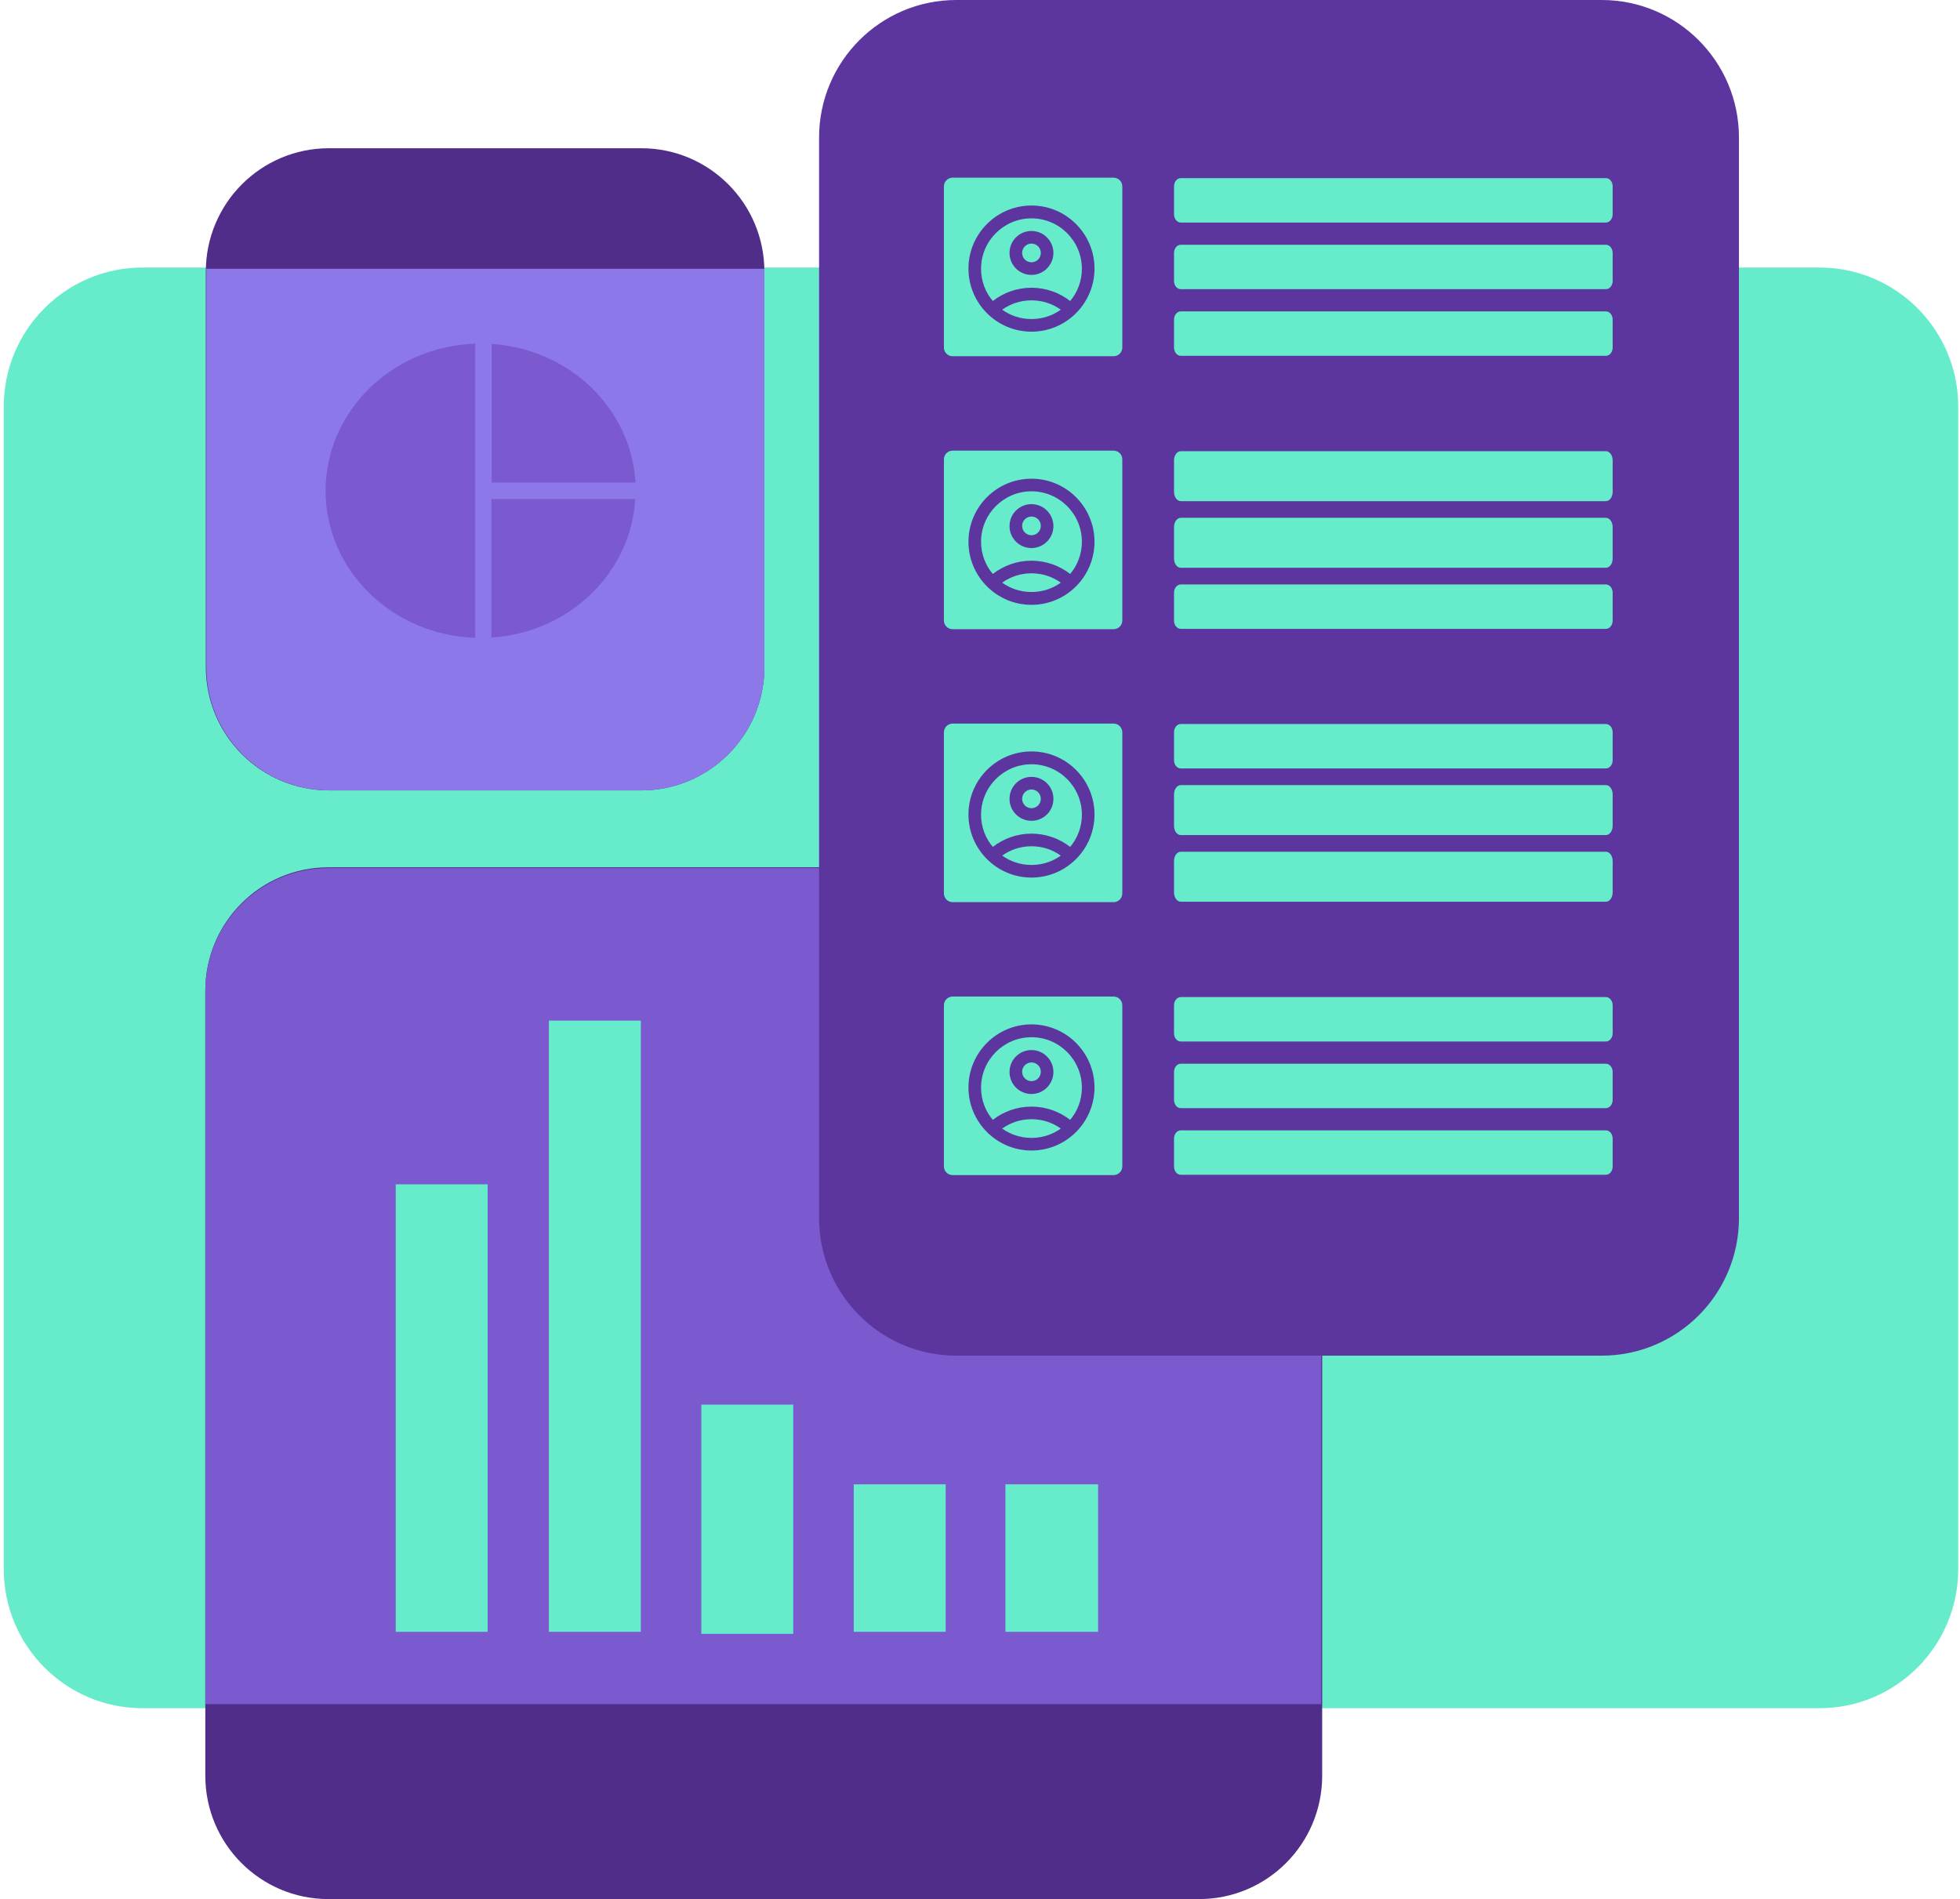
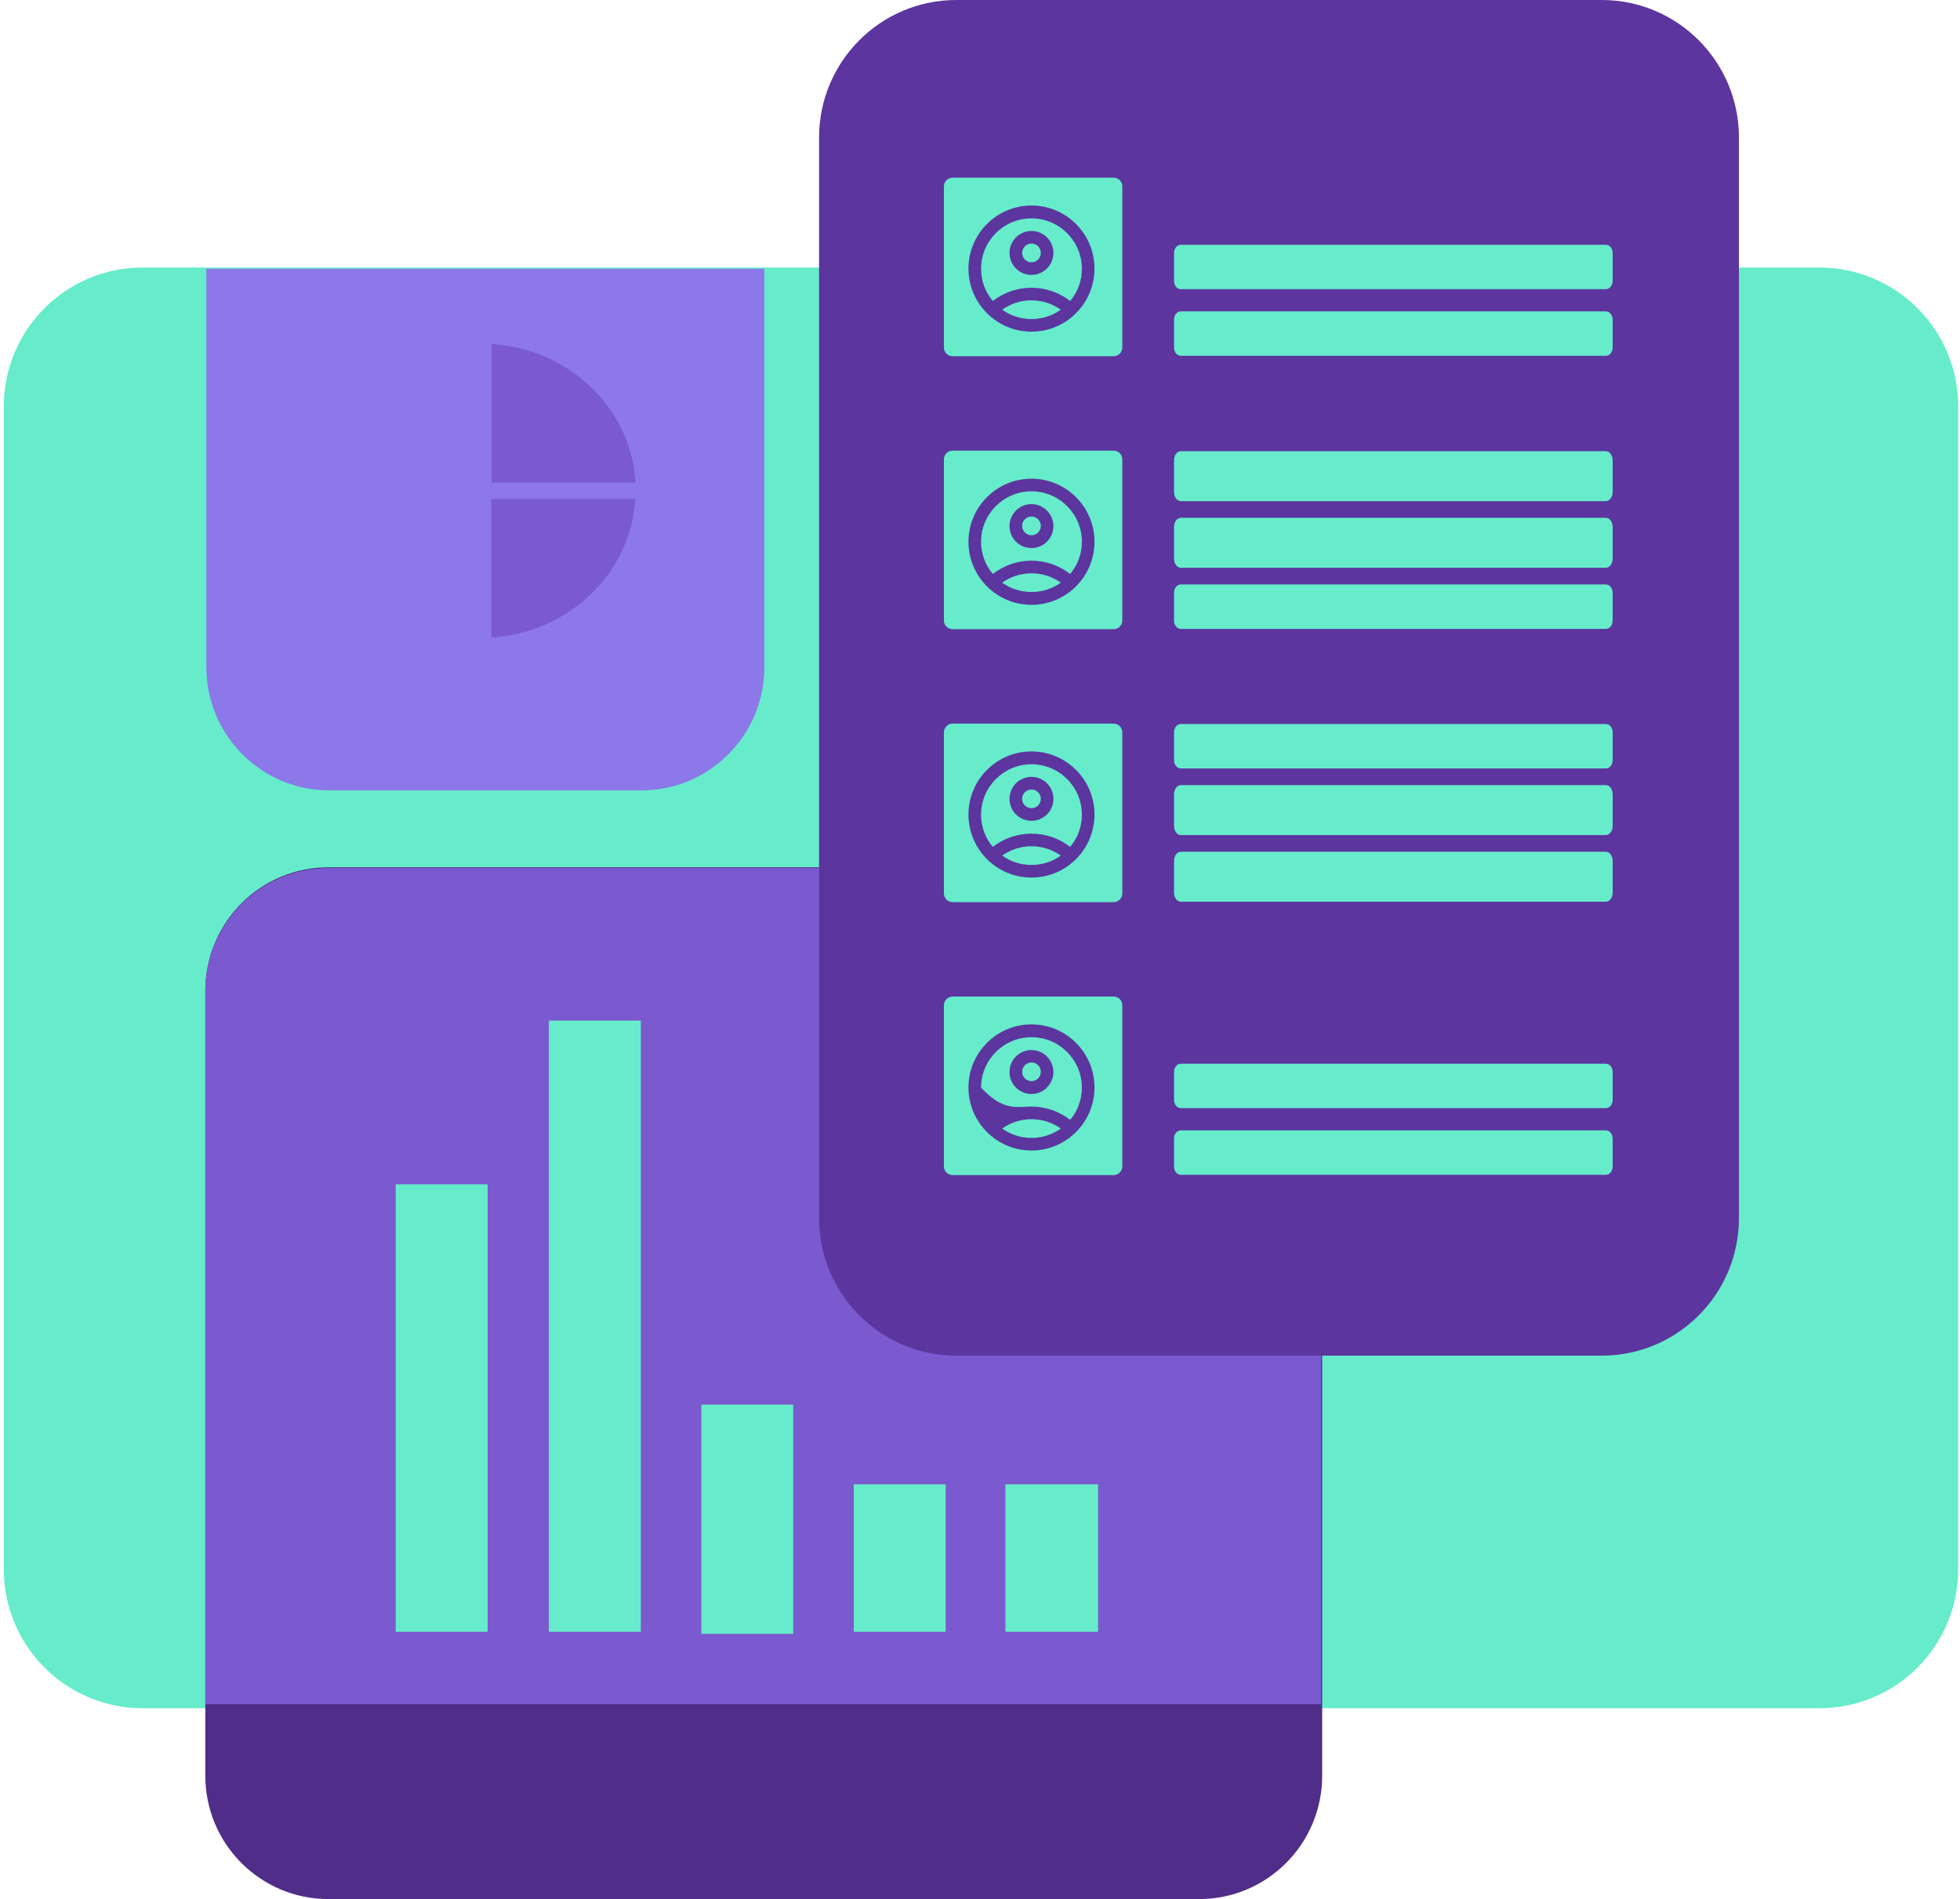
<svg xmlns="http://www.w3.org/2000/svg" width="353" height="342" viewBox="0 0 353 342" fill="none">
  <g clip-path="url(#clip0_5917_2798)">
    <path d="M327.689 48.179H25.669C11.867 48.179 0.679 59.394 0.679 73.228V282.578C0.679 296.412 11.867 307.627 25.669 307.627H327.689C341.49 307.627 352.679 296.412 352.679 282.578V73.228C352.679 59.394 341.49 48.179 327.689 48.179Z" fill="#66ECCB" />
-     <path d="M115.504 26.695H59.232C46.992 26.695 37.069 36.641 37.069 48.91V120.125C37.069 132.394 46.992 142.34 59.232 142.34H115.504C127.744 142.34 137.667 132.394 137.667 120.125V48.91C137.667 36.641 127.744 26.695 115.504 26.695Z" fill="#4F2D88" />
    <path fill-rule="evenodd" clip-rule="evenodd" d="M137.666 48.407V120.126C137.666 132.422 127.725 142.341 115.504 142.341H59.323C47.056 142.341 37.16 132.376 37.16 120.126V48.407H137.712H137.666Z" fill="#8C78E8" />
    <path d="M215.964 156.19H59.14C46.9 156.19 36.977 166.136 36.977 178.405V319.785C36.977 332.054 46.9 342 59.14 342H215.964C228.204 342 238.127 332.054 238.127 319.785V178.405C238.127 166.136 228.204 156.19 215.964 156.19Z" fill="#4F2D88" />
    <path fill-rule="evenodd" clip-rule="evenodd" d="M237.945 306.895H36.977V178.543C36.977 166.247 46.919 156.328 59.14 156.328H215.782C228.049 156.328 237.945 166.292 237.945 178.543V306.895Z" fill="#7B5ACF" />
    <path d="M288.472 0H172.233C158.582 0 147.517 11.092 147.517 24.775V219.361C147.517 233.044 158.582 244.136 172.233 244.136H288.472C302.122 244.136 313.188 233.044 313.188 219.361V24.775C313.188 11.092 302.122 0 288.472 0Z" fill="#5C359F" />
    <path d="M185.772 96.391C186.701 96.391 187.454 95.637 187.454 94.707C187.454 93.776 186.701 93.022 185.772 93.022C184.842 93.022 184.089 93.776 184.089 94.707C184.089 95.637 184.842 96.391 185.772 96.391Z" fill="#66ECCB" />
    <path d="M180.488 104.929C181.975 105.987 183.776 106.613 185.772 106.613C187.767 106.613 189.568 105.987 191.055 104.929C189.568 103.872 187.767 103.245 185.772 103.245C183.776 103.245 181.975 103.872 180.488 104.929Z" fill="#66ECCB" />
    <path d="M200.565 81.155H171.565C170.704 81.155 170 81.86 170 82.722V111.744C170 112.606 170.704 113.311 171.565 113.311H200.565C201.426 113.311 202.13 112.606 202.13 111.744V82.722C202.13 81.86 201.426 81.155 200.565 81.155ZM185.771 108.924C179.51 108.924 174.422 103.832 174.422 97.566C174.422 91.299 179.51 86.208 185.771 86.208C192.033 86.208 197.121 91.299 197.121 97.566C197.121 103.832 192.033 108.924 185.771 108.924Z" fill="#66ECCB" />
    <path d="M185.771 88.479C180.761 88.479 176.691 92.552 176.691 97.566C176.691 99.759 177.474 101.795 178.805 103.362C180.722 101.874 183.149 100.973 185.771 100.973C188.393 100.973 190.819 101.874 192.737 103.362C194.067 101.795 194.85 99.759 194.85 97.566C194.85 92.552 190.78 88.479 185.771 88.479ZM185.771 98.701C183.579 98.701 181.818 96.939 181.818 94.746C181.818 92.552 183.579 90.79 185.771 90.79C187.962 90.79 189.723 92.591 189.723 94.746C189.723 96.9 187.962 98.701 185.771 98.701Z" fill="#66ECCB" />
    <path d="M289.227 81.252H212.662C211.99 81.252 211.444 81.999 211.444 82.919V88.586C211.444 89.506 211.99 90.252 212.662 90.252H289.227C289.899 90.252 290.444 89.506 290.444 88.586V82.919C290.444 81.999 289.899 81.252 289.227 81.252Z" fill="#66ECCB" />
    <path d="M289.227 93.252H212.662C211.99 93.252 211.444 93.999 211.444 94.919V100.586C211.444 101.506 211.99 102.252 212.662 102.252H289.227C289.899 102.252 290.444 101.506 290.444 100.586V94.919C290.444 93.999 289.899 93.252 289.227 93.252Z" fill="#66ECCB" />
    <path d="M289.227 105.252H212.662C211.99 105.252 211.444 105.916 211.444 106.734V111.771C211.444 112.589 211.99 113.252 212.662 113.252H289.227C289.899 113.252 290.444 112.589 290.444 111.771V106.734C290.444 105.916 289.899 105.252 289.227 105.252Z" fill="#66ECCB" />
    <path d="M185.772 47.236C186.701 47.236 187.454 46.481 187.454 45.551C187.454 44.621 186.701 43.867 185.772 43.867C184.842 43.867 184.089 44.621 184.089 45.551C184.089 46.481 184.842 47.236 185.772 47.236Z" fill="#66ECCB" />
    <path d="M180.488 55.773C181.975 56.831 183.776 57.458 185.772 57.458C187.767 57.458 189.568 56.831 191.055 55.773C189.568 54.716 187.767 54.089 185.772 54.089C183.776 54.089 181.975 54.716 180.488 55.773Z" fill="#66ECCB" />
    <path d="M200.565 32H171.565C170.704 32 170 32.705 170 33.567V62.589C170 63.45 170.704 64.155 171.565 64.155H200.565C201.426 64.155 202.13 63.45 202.13 62.589V33.567C202.13 32.705 201.426 32 200.565 32ZM185.771 59.73C179.51 59.73 174.422 54.638 174.422 48.371C174.422 42.105 179.51 37.013 185.771 37.013C192.033 37.013 197.121 42.105 197.121 48.371C197.121 54.638 192.033 59.73 185.771 59.73Z" fill="#66ECCB" />
    <path d="M185.771 39.324C180.761 39.324 176.691 43.397 176.691 48.41C176.691 50.604 177.474 52.64 178.805 54.207C180.722 52.718 183.149 51.818 185.771 51.818C188.393 51.818 190.819 52.718 192.737 54.207C194.067 52.64 194.85 50.604 194.85 48.41C194.85 43.397 190.78 39.324 185.771 39.324ZM185.771 49.507C183.579 49.507 181.818 47.744 181.818 45.551C181.818 43.358 183.579 41.595 185.771 41.595C187.962 41.595 189.723 43.397 189.723 45.551C189.723 47.705 187.962 49.507 185.771 49.507Z" fill="#66ECCB" />
-     <path d="M289.227 32.078H212.662C211.99 32.078 211.444 32.741 211.444 33.559V38.596C211.444 39.414 211.99 40.078 212.662 40.078H289.227C289.899 40.078 290.444 39.414 290.444 38.596V33.559C290.444 32.741 289.899 32.078 289.227 32.078Z" fill="#66ECCB" />
    <path d="M289.227 44.078H212.662C211.99 44.078 211.444 44.741 211.444 45.559V50.596C211.444 51.414 211.99 52.078 212.662 52.078H289.227C289.899 52.078 290.444 51.414 290.444 50.596V45.559C290.444 44.741 289.899 44.078 289.227 44.078Z" fill="#66ECCB" />
    <path d="M289.227 56.078H212.662C211.99 56.078 211.444 56.741 211.444 57.559V62.596C211.444 63.414 211.99 64.078 212.662 64.078H289.227C289.899 64.078 290.444 63.414 290.444 62.596V57.559C290.444 56.741 289.899 56.078 289.227 56.078Z" fill="#66ECCB" />
    <path d="M185.772 145.546C186.701 145.546 187.454 144.792 187.454 143.861C187.454 142.931 186.701 142.177 185.772 142.177C184.842 142.177 184.089 142.931 184.089 143.861C184.089 144.792 184.842 145.546 185.772 145.546Z" fill="#66ECCB" />
    <path d="M180.488 154.084C181.975 155.142 183.776 155.768 185.772 155.768C187.767 155.768 189.568 155.142 191.055 154.084C189.568 153.027 187.767 152.4 185.772 152.4C183.776 152.4 181.975 153.027 180.488 154.084Z" fill="#66ECCB" />
    <path d="M200.565 130.311H171.565C170.704 130.311 170 131.016 170 131.877V160.899C170 161.761 170.704 162.466 171.565 162.466H200.565C201.426 162.466 202.13 161.761 202.13 160.899V131.877C202.13 131.016 201.426 130.311 200.565 130.311ZM185.771 158.04C179.51 158.04 174.422 152.949 174.422 146.682C174.422 140.415 179.51 135.324 185.771 135.324C192.033 135.324 197.121 140.415 197.121 146.682C197.121 152.949 192.033 158.04 185.771 158.04Z" fill="#66ECCB" />
    <path d="M185.771 137.634C180.761 137.634 176.691 141.708 176.691 146.721C176.691 148.914 177.474 150.951 178.805 152.517C180.722 151.029 183.149 150.128 185.771 150.128C188.393 150.128 190.819 151.029 192.737 152.517C194.067 150.951 194.85 148.914 194.85 146.721C194.85 141.708 190.78 137.634 185.771 137.634ZM185.771 147.817C183.579 147.817 181.818 146.055 181.818 143.862C181.818 141.668 183.579 139.906 185.771 139.906C187.962 139.906 189.723 141.668 189.723 143.862C189.723 146.055 187.962 147.817 185.771 147.817Z" fill="#66ECCB" />
    <path d="M289.227 130.388H212.662C211.99 130.388 211.444 131.051 211.444 131.87V136.907C211.444 137.725 211.99 138.388 212.662 138.388H289.227C289.899 138.388 290.444 137.725 290.444 136.907V131.87C290.444 131.051 289.899 130.388 289.227 130.388Z" fill="#66ECCB" />
    <path d="M289.227 141.388H212.662C211.99 141.388 211.444 142.134 211.444 143.055V148.722C211.444 149.642 211.99 150.388 212.662 150.388H289.227C289.899 150.388 290.444 149.642 290.444 148.722V143.055C290.444 142.134 289.899 141.388 289.227 141.388Z" fill="#66ECCB" />
    <path d="M289.227 153.388H212.662C211.99 153.388 211.444 154.134 211.444 155.055V160.722C211.444 161.642 211.99 162.388 212.662 162.388H289.227C289.899 162.388 290.444 161.642 290.444 160.722V155.055C290.444 154.134 289.899 153.388 289.227 153.388Z" fill="#66ECCB" />
    <path d="M180.488 203.239C181.975 204.297 183.776 204.923 185.772 204.923C187.767 204.923 189.568 204.297 191.055 203.239C189.568 202.182 187.767 201.555 185.772 201.555C183.776 201.555 181.975 202.182 180.488 203.239Z" fill="#66ECCB" />
-     <path d="M185.771 186.79C180.761 186.79 176.691 190.863 176.691 195.876C176.691 198.069 177.474 200.106 178.805 201.673C180.722 200.184 183.149 199.284 185.771 199.284C188.393 199.284 190.819 200.184 192.737 201.673C194.067 200.106 194.85 198.069 194.85 195.876C194.85 190.863 190.78 186.79 185.771 186.79ZM185.771 197.012C183.579 197.012 181.818 195.249 181.818 193.056C181.818 190.863 183.579 189.1 185.771 189.1C187.962 189.1 189.723 190.902 189.723 193.056C189.723 195.21 187.962 197.012 185.771 197.012Z" fill="#66ECCB" />
+     <path d="M185.771 186.79C180.761 186.79 176.691 190.863 176.691 195.876C180.722 200.184 183.149 199.284 185.771 199.284C188.393 199.284 190.819 200.184 192.737 201.673C194.067 200.106 194.85 198.069 194.85 195.876C194.85 190.863 190.78 186.79 185.771 186.79ZM185.771 197.012C183.579 197.012 181.818 195.249 181.818 193.056C181.818 190.863 183.579 189.1 185.771 189.1C187.962 189.1 189.723 190.902 189.723 193.056C189.723 195.21 187.962 197.012 185.771 197.012Z" fill="#66ECCB" />
    <path d="M185.772 194.701C186.701 194.701 187.454 193.947 187.454 193.017C187.454 192.087 186.701 191.333 185.772 191.333C184.842 191.333 184.089 192.087 184.089 193.017C184.089 193.947 184.842 194.701 185.772 194.701Z" fill="#66ECCB" />
    <path d="M200.565 179.466H171.565C170.704 179.466 170 180.171 170 181.032V210.055C170 210.916 170.704 211.621 171.565 211.621H200.565C201.426 211.621 202.13 210.916 202.13 210.055V181.032C202.13 180.171 201.426 179.466 200.565 179.466ZM185.771 207.195C179.51 207.195 174.422 202.104 174.422 195.837C174.422 189.571 179.51 184.479 185.771 184.479C192.033 184.479 197.121 189.571 197.121 195.837C197.121 202.104 192.033 207.195 185.771 207.195Z" fill="#66ECCB" />
-     <path d="M289.227 179.563H212.662C211.99 179.563 211.444 180.226 211.444 181.044V186.082C211.444 186.9 211.99 187.563 212.662 187.563H289.227C289.899 187.563 290.444 186.9 290.444 186.082V181.044C290.444 180.226 289.899 179.563 289.227 179.563Z" fill="#66ECCB" />
    <path d="M289.227 191.563H212.662C211.99 191.563 211.444 192.226 211.444 193.044V198.082C211.444 198.9 211.99 199.563 212.662 199.563H289.227C289.899 199.563 290.444 198.9 290.444 198.082V193.044C290.444 192.226 289.899 191.563 289.227 191.563Z" fill="#66ECCB" />
    <path d="M289.227 203.563H212.662C211.99 203.563 211.444 204.226 211.444 205.044V210.082C211.444 210.9 211.99 211.563 212.662 211.563H289.227C289.899 211.563 290.444 210.9 290.444 210.082V205.044C290.444 204.226 289.899 203.563 289.227 203.563Z" fill="#66ECCB" />
    <path fill-rule="evenodd" clip-rule="evenodd" d="M142.865 252.958V294.234H126.312V252.958H142.865Z" fill="#66ECCB" />
    <path fill-rule="evenodd" clip-rule="evenodd" d="M170.317 267.311V293.868H153.764V267.311H170.317Z" fill="#66ECCB" />
    <path fill-rule="evenodd" clip-rule="evenodd" d="M197.769 267.311V293.868H181.079V267.311H197.769Z" fill="#66ECCB" />
    <path fill-rule="evenodd" clip-rule="evenodd" d="M115.413 183.799V293.868H98.859V183.799H115.413Z" fill="#66ECCB" />
    <path fill-rule="evenodd" clip-rule="evenodd" d="M87.824 213.282V293.868H71.27V213.282H87.824Z" fill="#66ECCB" />
    <path d="M88.508 114.823C102.508 113.909 113.634 103.213 114.41 89.866H88.508V114.823Z" fill="#7B5ACF" />
-     <path d="M58.639 88.358C58.639 102.71 70.632 114.366 85.589 114.869V61.892C70.632 62.394 58.639 74.05 58.639 88.403V88.358Z" fill="#7B5ACF" />
    <path d="M114.456 86.895C113.68 73.548 102.553 62.852 88.554 61.938V86.895H114.456Z" fill="#7B5ACF" />
  </g>
  <defs>
    <clipPath id="clip0_5917_2798">
      <rect width="352" height="342" fill="white" transform="translate(0.679 0)" />
    </clipPath>
  </defs>
</svg>